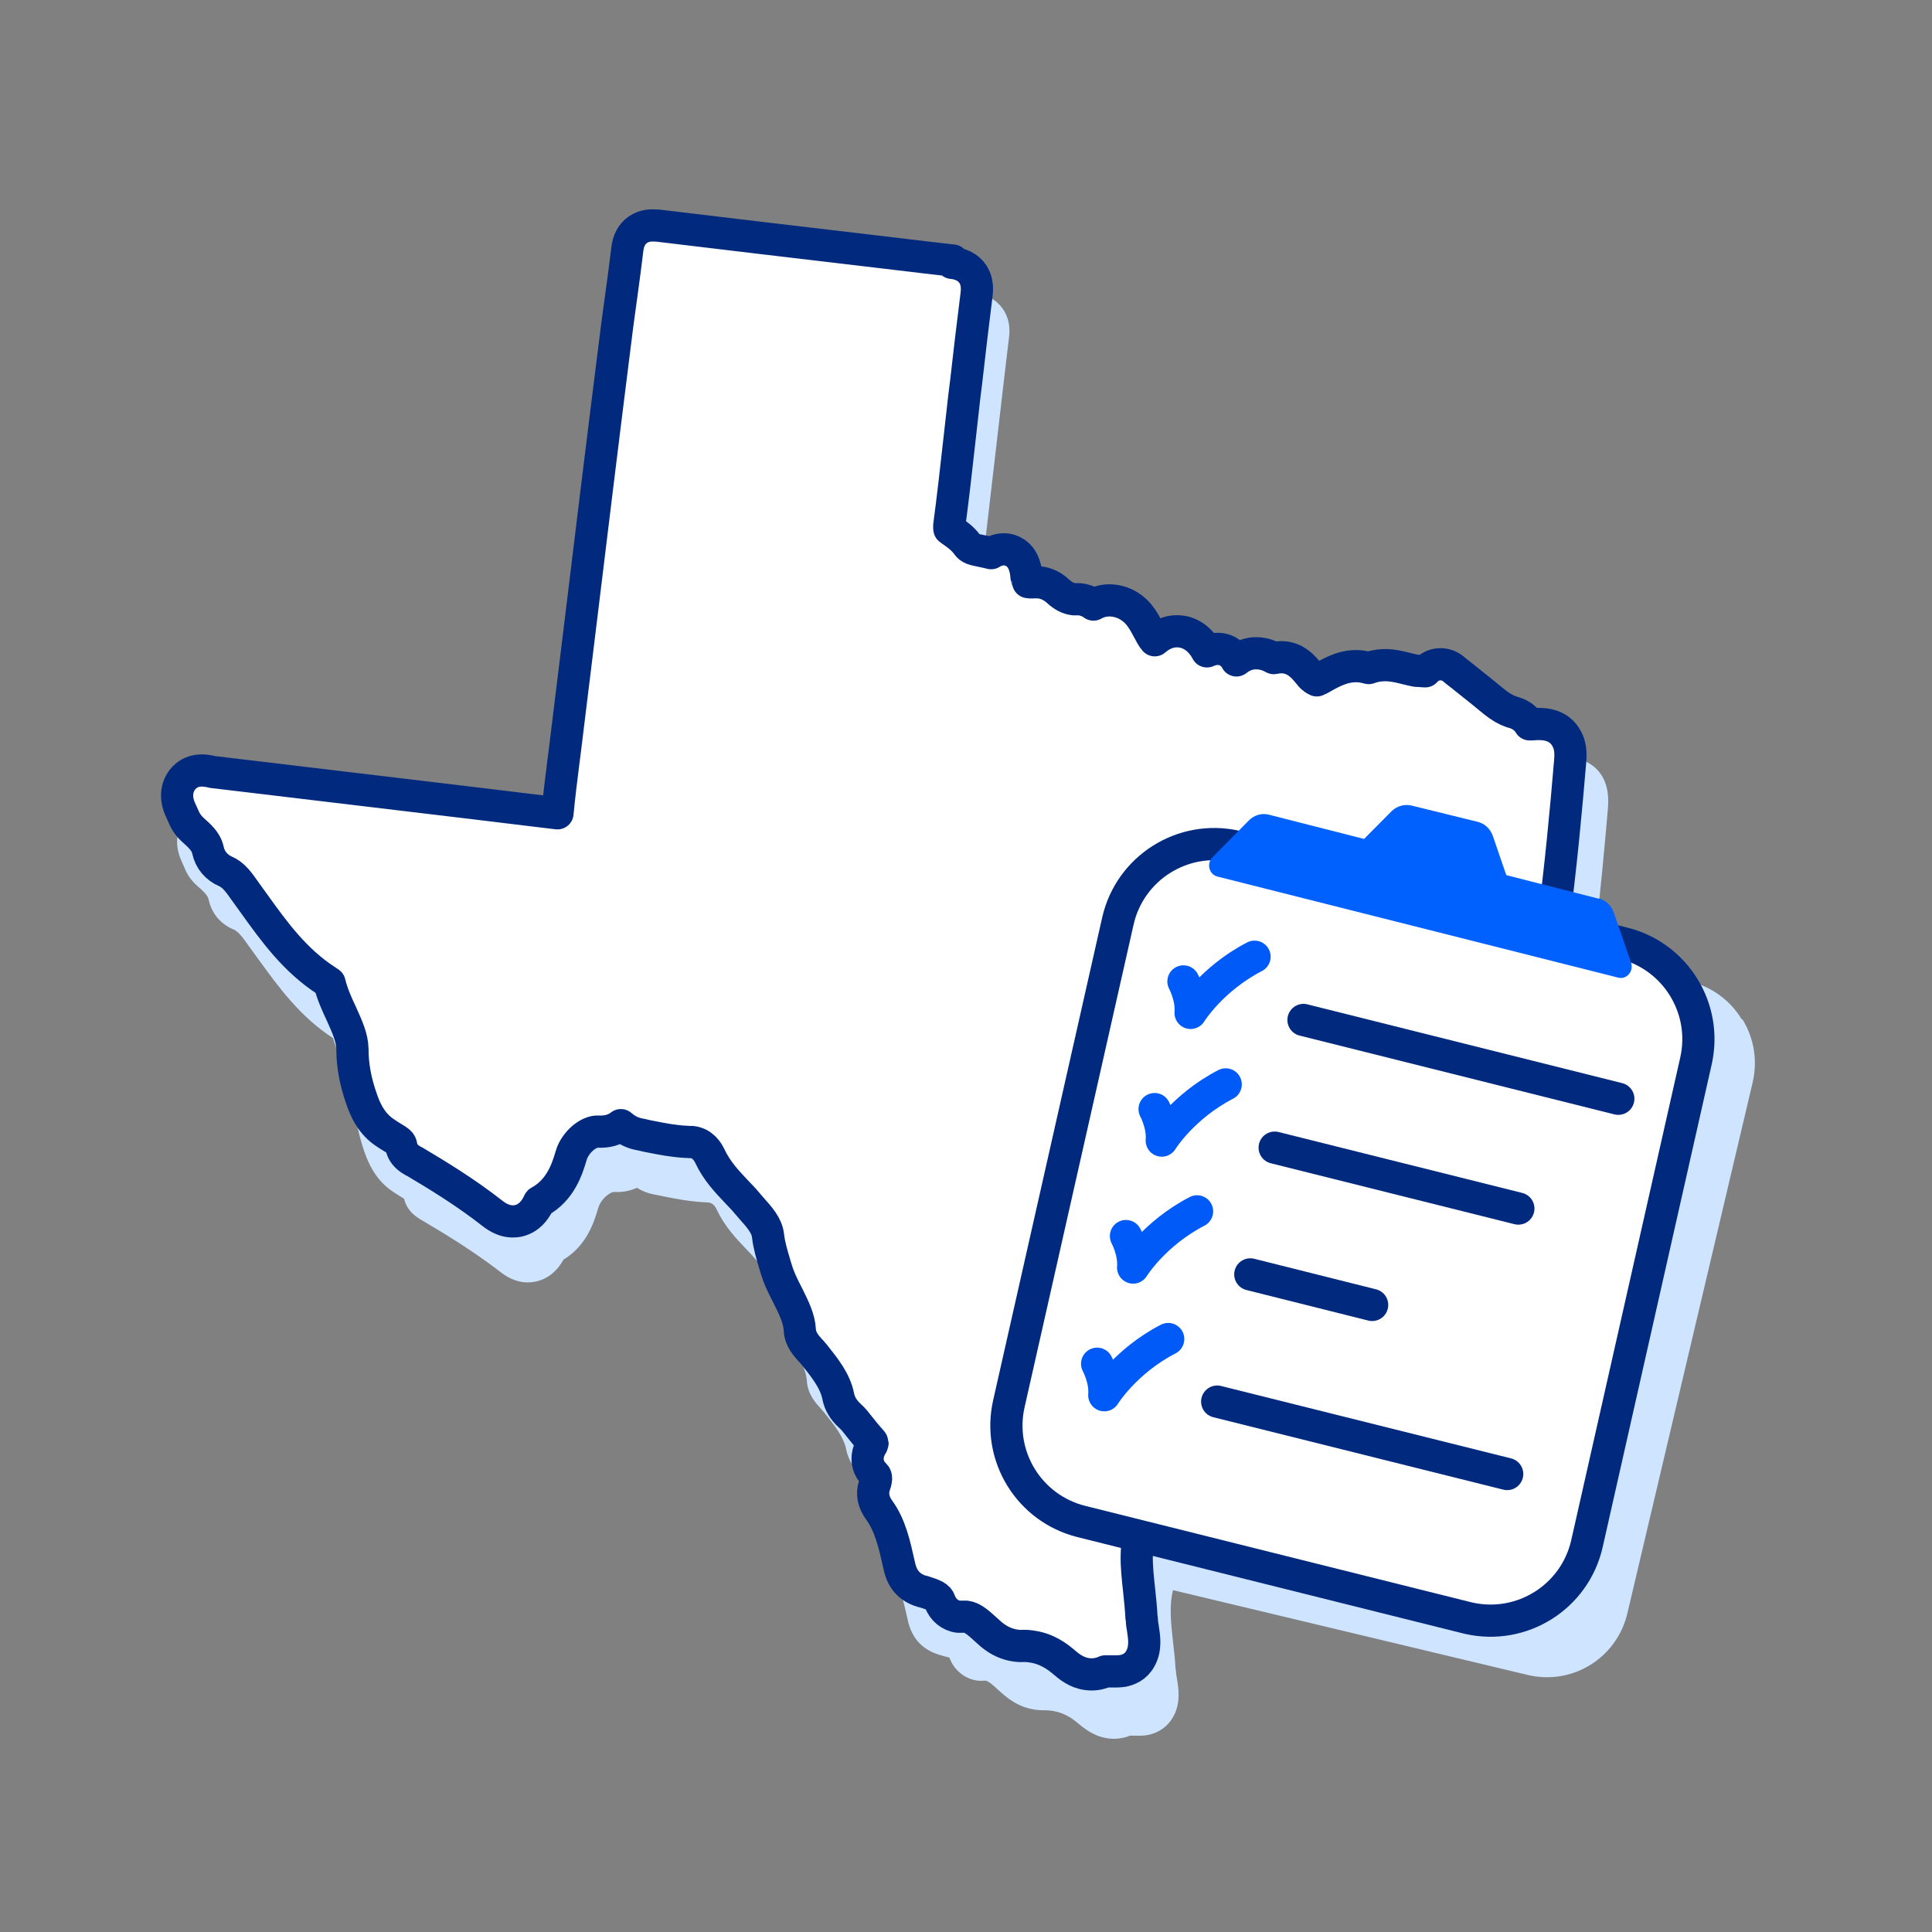
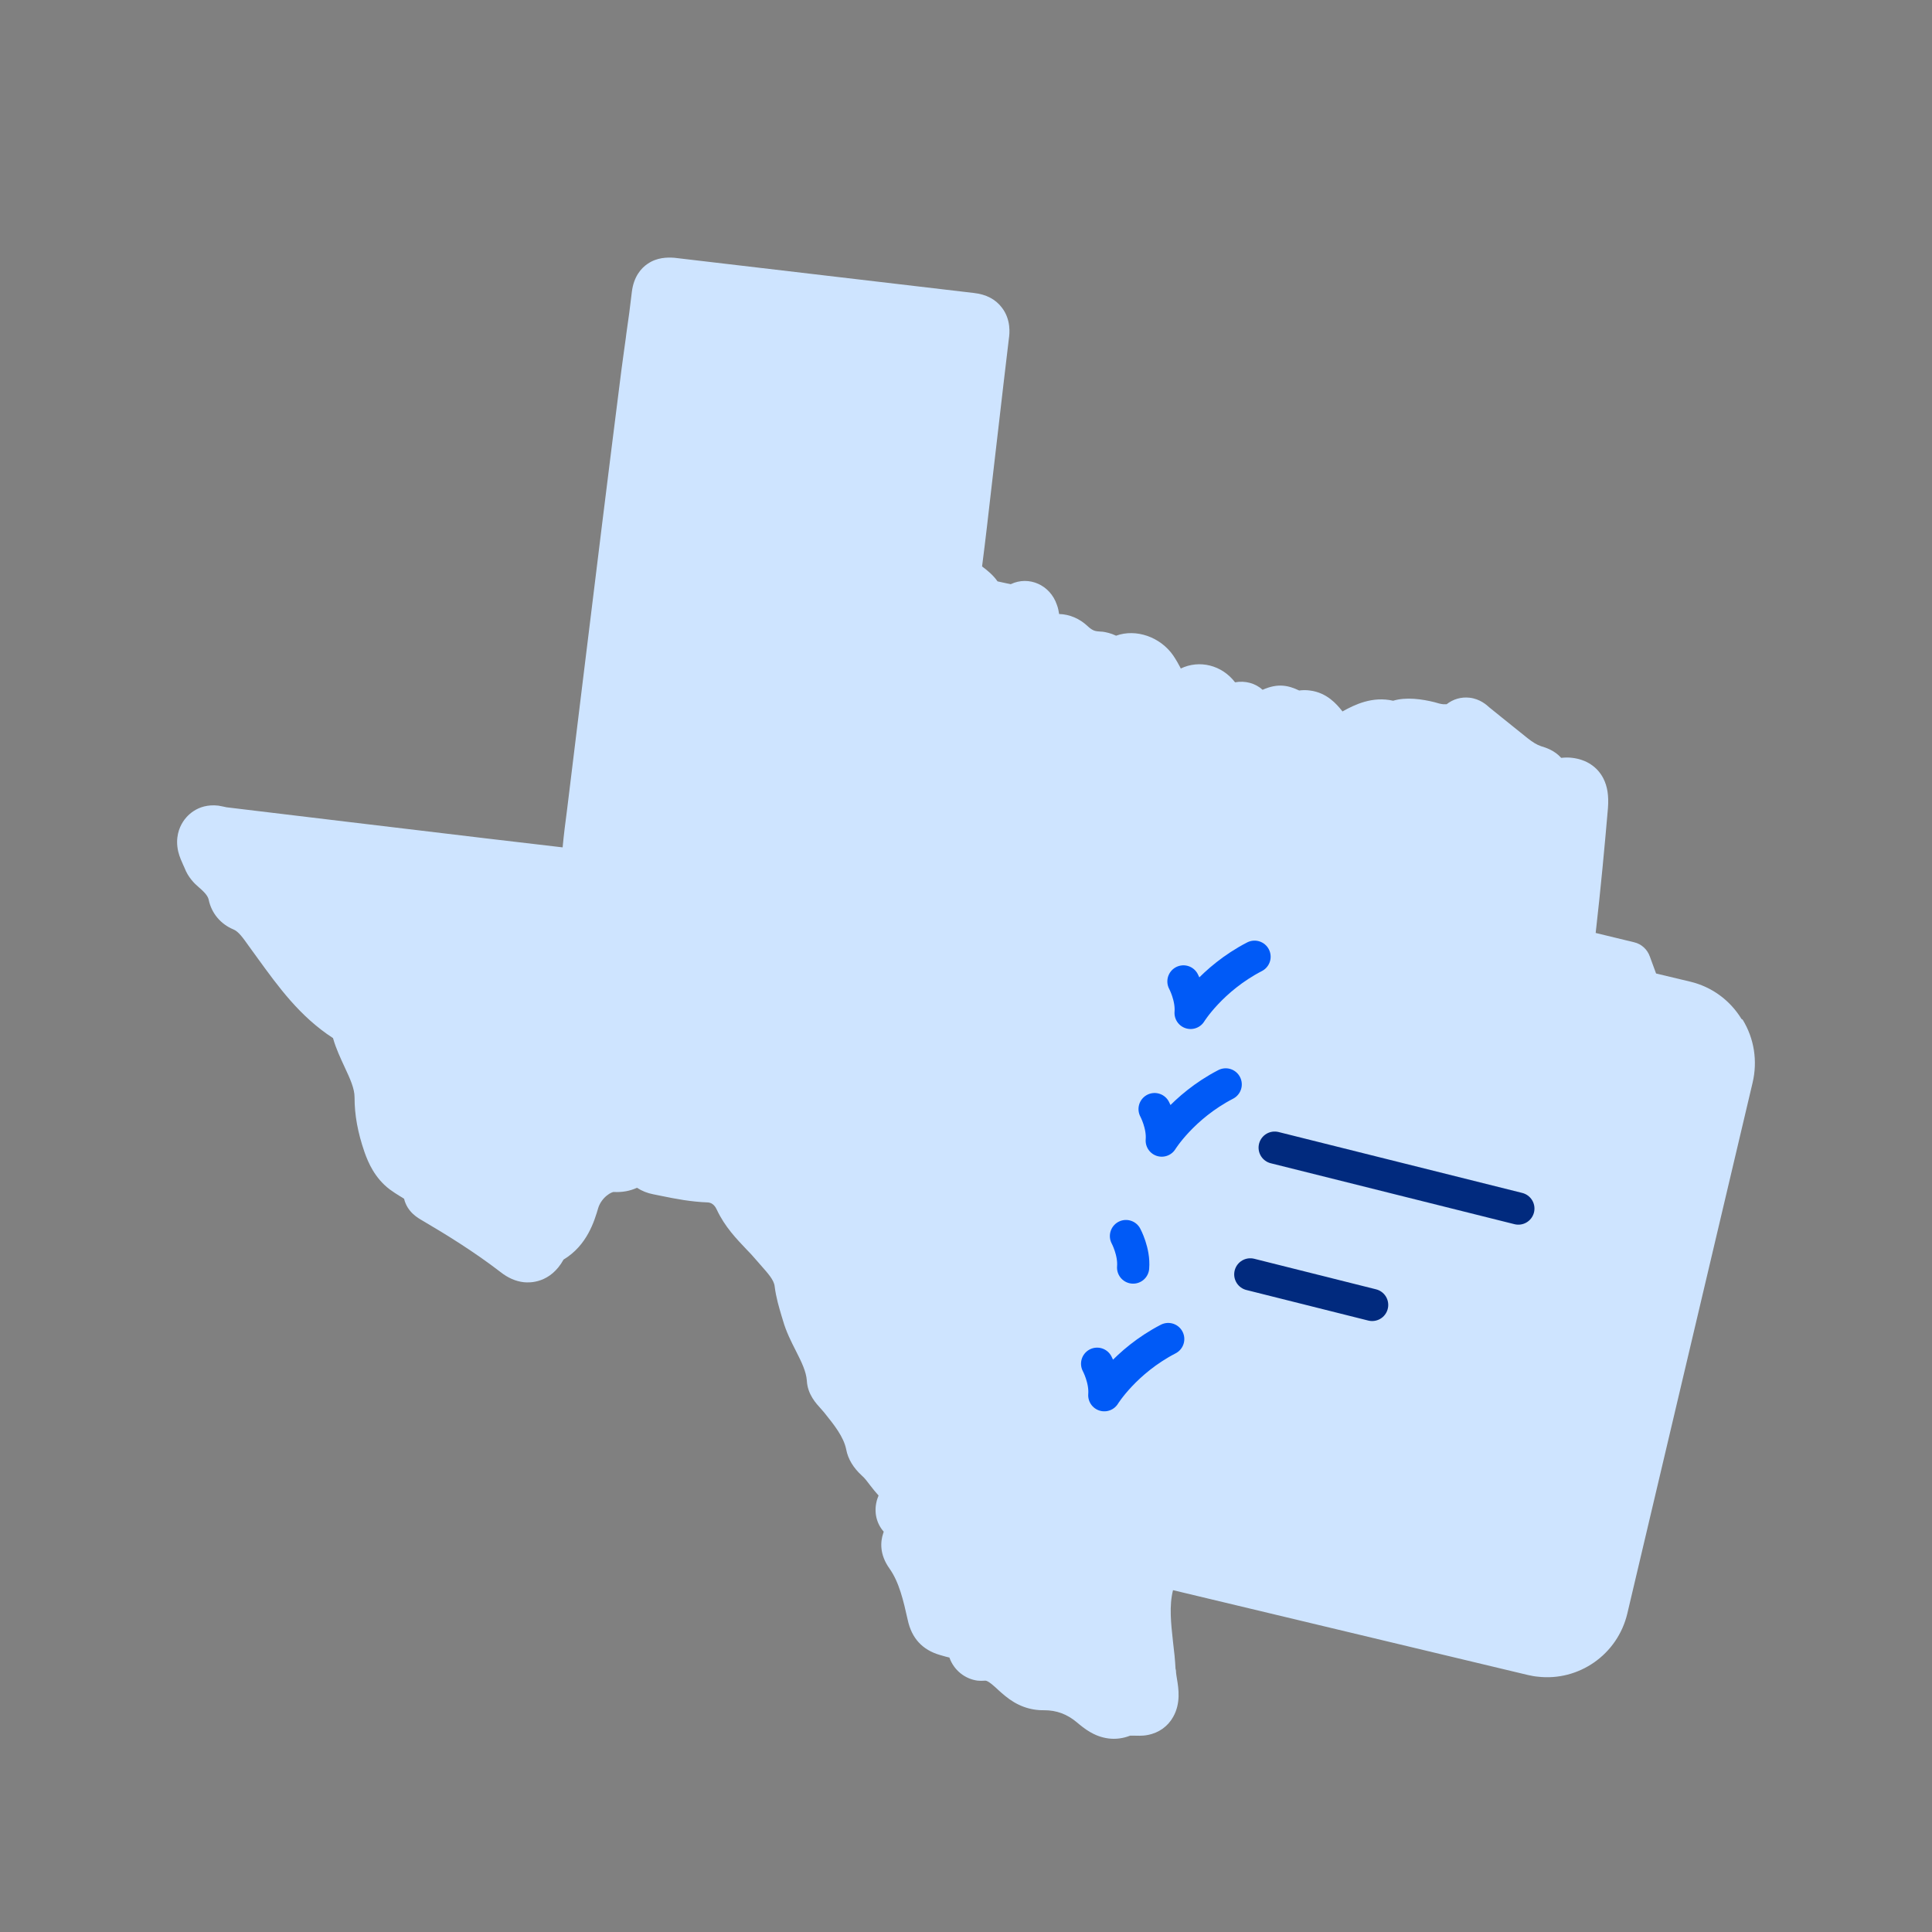
<svg xmlns="http://www.w3.org/2000/svg" width="60px" height="60px" viewBox="0 0 60 60" version="1.1">
  <rect x="0" y="0" width="60" height="60" fill="#808080" stroke="none" />
  <title>v</title>
  <g id="v" stroke="none" stroke-width="1" fill="none" fill-rule="evenodd">
    <g id="icon-sm-texas-disclosures" transform="translate(5.5, 7)">
      <path d="M48.584,24.645 C48.225,24.059 47.657,23.646 46.995,23.487 L45.931,23.233 L45.737,22.705 C45.658,22.48 45.471,22.314 45.249,22.263 L44.055,21.974 C44.213,20.591 44.336,19.266 44.436,18.1 C44.465,17.716 44.422,17.427 44.293,17.173 C44.106,16.811 43.761,16.587 43.329,16.536 C43.229,16.522 43.114,16.522 42.984,16.536 C42.769,16.297 42.503,16.218 42.359,16.174 C42.229,16.131 42.1,16.051 41.935,15.921 C41.676,15.711 41.41,15.501 41.151,15.291 L40.756,14.972 C40.67,14.893 40.461,14.704 40.138,14.668 C39.879,14.639 39.627,14.712 39.426,14.871 C39.397,14.871 39.361,14.871 39.325,14.871 C39.246,14.864 39.16,14.842 39.045,14.806 C38.664,14.712 38.168,14.639 37.765,14.762 C37.126,14.617 36.579,14.878 36.191,15.095 L36.17,15.066 C36.011,14.871 35.709,14.509 35.178,14.444 C35.07,14.429 34.962,14.429 34.847,14.444 C34.523,14.292 34.2,14.205 33.711,14.422 C33.488,14.219 33.172,14.132 32.856,14.19 C32.446,13.654 31.749,13.481 31.166,13.763 C31.166,13.763 31.166,13.756 31.166,13.749 C31.102,13.625 31.023,13.488 30.936,13.358 C30.534,12.778 29.779,12.518 29.161,12.742 C28.995,12.662 28.844,12.634 28.751,12.619 C28.708,12.619 28.665,12.612 28.571,12.605 C28.499,12.597 28.406,12.568 28.277,12.445 C28.032,12.214 27.716,12.076 27.392,12.069 C27.378,11.989 27.364,11.888 27.321,11.779 C27.112,11.164 26.451,10.874 25.89,11.142 C25.84,11.135 25.797,11.12 25.746,11.113 C25.674,11.099 25.502,11.062 25.48,11.055 C25.336,10.852 25.157,10.708 24.999,10.592 C25.106,9.766 25.2,8.934 25.293,8.123 L25.516,6.204 C25.617,5.321 25.725,4.408 25.832,3.511 C25.854,3.366 25.904,2.924 25.61,2.548 C25.416,2.294 25.128,2.142 24.747,2.099 L15.438,1.005 C15.222,0.991 14.906,0.991 14.611,1.194 C14.417,1.324 14.18,1.585 14.122,2.07 C14.072,2.504 14.015,2.939 13.95,3.373 L13.936,3.489 C13.892,3.815 13.842,4.155 13.799,4.488 C13.389,7.71 12.987,10.983 12.598,14.161 L12.11,18.151 C12.059,18.534 12.009,18.925 11.973,19.316 L9.63,19.041 C6.999,18.73 3.404,18.295 1.535,18.071 C1.464,18.057 1.377,18.035 1.284,18.02 C0.608,17.941 0.27,18.382 0.184,18.52 C0.062,18.708 -0.06,19.02 0.033,19.439 C0.076,19.62 0.148,19.765 0.198,19.881 C0.198,19.881 0.234,19.954 0.234,19.961 C0.342,20.243 0.536,20.439 0.673,20.554 C0.903,20.75 0.96,20.851 0.982,20.945 C1.068,21.358 1.349,21.698 1.751,21.865 C1.909,21.93 2.046,22.126 2.226,22.379 L2.499,22.756 C3.146,23.646 3.807,24.566 4.842,25.239 C4.936,25.572 5.079,25.869 5.202,26.137 C5.374,26.506 5.511,26.803 5.511,27.078 C5.511,27.636 5.611,28.171 5.82,28.78 C5.935,29.105 6.136,29.583 6.603,29.938 C6.711,30.018 6.826,30.09 6.92,30.148 C6.977,30.184 7.02,30.206 7.049,30.228 C7.15,30.648 7.487,30.829 7.61,30.901 C8.35,31.335 9.22,31.871 10.039,32.501 C10.277,32.689 10.514,32.791 10.765,32.82 C10.952,32.841 11.592,32.856 12.002,32.117 C12.735,31.676 12.958,30.923 13.08,30.51 C13.123,30.372 13.217,30.235 13.339,30.134 C13.454,30.039 13.54,30.018 13.555,30.018 C13.821,30.032 14.065,29.989 14.281,29.887 C14.439,29.989 14.604,30.054 14.791,30.09 L15.043,30.141 C15.503,30.235 15.948,30.322 16.495,30.343 C16.646,30.358 16.725,30.488 16.761,30.568 C17.012,31.104 17.379,31.48 17.681,31.799 C17.781,31.9 17.875,32.002 17.961,32.103 L18.119,32.284 C18.349,32.545 18.536,32.747 18.558,32.95 C18.601,33.298 18.694,33.602 18.773,33.87 L18.817,34.014 C18.917,34.362 19.068,34.659 19.219,34.956 C19.399,35.31 19.535,35.593 19.557,35.875 C19.579,36.31 19.852,36.592 19.995,36.751 L20.096,36.867 C20.405,37.251 20.7,37.62 20.779,38.011 C20.836,38.315 21.002,38.583 21.261,38.822 C21.354,38.902 21.44,39.017 21.527,39.133 C21.606,39.235 21.692,39.343 21.785,39.445 C21.764,39.503 21.735,39.568 21.721,39.64 C21.642,39.973 21.721,40.314 21.944,40.567 C21.944,40.581 21.936,40.596 21.929,40.618 C21.843,40.871 21.807,41.269 22.123,41.711 C22.425,42.138 22.555,42.703 22.691,43.311 C22.813,43.876 23.144,44.238 23.69,44.397 C23.755,44.419 23.978,44.477 23.985,44.477 C24.122,44.868 24.467,45.143 24.862,45.194 C24.934,45.201 24.999,45.201 25.106,45.194 C25.193,45.201 25.365,45.353 25.509,45.49 C25.574,45.548 25.638,45.606 25.71,45.664 C26.077,45.968 26.479,46.12 26.932,46.113 C27.306,46.113 27.637,46.229 27.953,46.497 C28.162,46.671 28.471,46.931 28.924,46.989 C29.146,47.018 29.376,46.989 29.599,46.902 C29.628,46.902 29.657,46.902 29.678,46.902 C29.808,46.902 29.966,46.917 30.146,46.881 C30.491,46.815 30.771,46.613 30.936,46.316 C31.174,45.889 31.102,45.44 31.051,45.136 C31.037,45.063 31.03,44.991 31.023,44.94 C31.023,44.868 31.008,44.817 31.008,44.839 C30.994,44.556 30.965,44.274 30.929,43.992 C30.864,43.398 30.807,42.869 30.929,42.384 L41.956,45.02 C42.057,45.041 42.158,45.063 42.251,45.07 C43.523,45.222 44.738,44.39 45.04,43.101 L48.929,26.622 C49.087,25.949 48.979,25.254 48.62,24.667 L48.584,24.645 Z" id="Path" fill="#CEE4FF" fill-rule="nonzero" />
-       <path d="M24.094,1.092 C23.838,1.064 22.907,0.956 21.713,0.812 C19.503,0.553 16.468,0.193 14.926,0.006 C14.926,0.006 14.912,0.006 14.904,0.006 C14.734,-0.008 14.514,-0.008 14.307,0.136 C14.123,0.265 14.009,0.474 13.981,0.754 C13.924,1.229 13.86,1.704 13.796,2.172 C13.753,2.495 13.703,2.833 13.661,3.164 C13.241,6.488 12.829,9.87 12.431,13.143 C12.303,14.165 12.182,15.186 12.055,16.208 C12.033,16.373 12.012,16.546 11.991,16.711 C11.927,17.215 11.863,17.74 11.813,18.258 C11.465,18.215 10.427,18.093 9.134,17.934 C6.539,17.625 2.979,17.201 1.188,16.985 C1.188,16.985 1.174,16.985 1.167,16.985 C1.152,16.985 1.117,16.978 1.081,16.97 C1.024,16.956 0.953,16.942 0.875,16.934 C0.427,16.884 0.2,17.15 0.129,17.265 C0.044,17.395 -0.042,17.611 0.022,17.906 C0.051,18.049 0.115,18.172 0.157,18.265 C0.179,18.308 0.193,18.344 0.207,18.373 C0.285,18.575 0.427,18.719 0.541,18.819 C0.804,19.049 0.918,19.208 0.96,19.409 C1.024,19.704 1.223,19.942 1.508,20.064 C1.756,20.172 1.92,20.402 2.126,20.697 C2.162,20.747 2.197,20.798 2.24,20.855 C2.289,20.927 2.346,20.999 2.396,21.071 C3.014,21.934 3.661,22.826 4.628,23.452 C4.649,23.467 4.67,23.481 4.692,23.496 C4.706,23.503 4.72,23.51 4.734,23.524 C4.82,23.877 4.962,24.186 5.104,24.488 C5.282,24.884 5.438,25.222 5.445,25.575 C5.445,26.086 5.537,26.589 5.736,27.15 C5.843,27.452 6.006,27.841 6.39,28.129 C6.49,28.201 6.589,28.265 6.675,28.316 C6.916,28.46 6.945,28.496 6.959,28.575 C7.001,28.87 7.236,28.999 7.335,29.057 C7.335,29.057 7.35,29.057 7.357,29.064 C8.096,29.503 8.97,30.035 9.794,30.683 C9.979,30.827 10.157,30.906 10.335,30.927 C10.512,30.949 10.946,30.934 11.223,30.366 C11.23,30.345 11.237,30.33 11.244,30.323 C11.912,29.963 12.118,29.294 12.239,28.884 C12.296,28.683 12.438,28.481 12.609,28.337 C12.765,28.208 12.936,28.136 13.071,28.143 C13.355,28.157 13.59,28.093 13.782,27.942 C13.917,28.057 14.087,28.172 14.336,28.222 C14.414,28.237 14.492,28.251 14.563,28.273 C14.862,28.33 15.16,28.395 15.473,28.431 C15.629,28.452 15.779,28.46 15.921,28.467 C15.942,28.467 15.97,28.467 15.992,28.467 C16.326,28.503 16.482,28.776 16.539,28.891 C16.759,29.366 17.086,29.704 17.371,30.006 C17.477,30.122 17.584,30.222 17.676,30.337 C17.726,30.395 17.776,30.452 17.825,30.51 C18.088,30.805 18.316,31.057 18.351,31.373 C18.387,31.683 18.472,31.956 18.55,32.222 C18.565,32.273 18.579,32.316 18.593,32.366 C18.685,32.69 18.828,32.97 18.97,33.244 C19.154,33.618 19.318,33.942 19.339,34.301 C19.353,34.604 19.552,34.805 19.673,34.942 C19.702,34.971 19.73,34.999 19.744,35.021 L19.787,35.071 C20.121,35.489 20.441,35.891 20.533,36.366 C20.576,36.589 20.697,36.791 20.896,36.971 C21.002,37.064 21.102,37.194 21.208,37.33 C21.308,37.453 21.407,37.582 21.528,37.712 C21.578,37.769 21.599,37.798 21.599,37.805 C21.599,37.805 21.599,37.827 21.578,37.863 L21.578,37.877 C21.535,37.935 21.493,38.028 21.464,38.136 C21.407,38.373 21.471,38.611 21.642,38.776 C21.699,38.834 21.748,38.877 21.656,39.136 C21.571,39.388 21.621,39.647 21.805,39.899 C22.154,40.381 22.282,40.978 22.424,41.611 L22.424,41.611 C22.481,41.891 22.623,42.273 23.141,42.424 L23.163,42.424 C23.525,42.539 23.639,42.589 23.689,42.733 C23.781,42.992 24.009,43.179 24.264,43.208 C24.307,43.208 24.357,43.208 24.399,43.208 C24.435,43.208 24.47,43.208 24.499,43.208 C24.698,43.23 24.883,43.395 25.096,43.589 C25.153,43.64 25.217,43.697 25.281,43.755 C25.522,43.956 25.778,44.071 26.055,44.107 C26.119,44.115 26.19,44.122 26.254,44.115 C26.34,44.115 26.425,44.115 26.503,44.129 C26.866,44.172 27.185,44.323 27.498,44.582 C27.69,44.748 27.924,44.949 28.273,44.992 C28.45,45.014 28.642,44.992 28.827,44.906 C28.863,44.906 28.941,44.906 28.991,44.906 C29.104,44.906 29.232,44.913 29.374,44.891 C29.545,44.856 29.772,44.769 29.914,44.51 C30.092,44.194 30.035,43.848 29.993,43.568 C29.978,43.481 29.964,43.402 29.964,43.338 C29.964,43.294 29.957,43.258 29.95,43.23 C29.936,42.949 29.907,42.676 29.879,42.409 C29.794,41.632 29.708,40.899 30.042,40.222 C30.142,40.014 30.199,39.798 30.256,39.604 C30.312,39.381 30.369,39.194 30.469,39.064 C30.796,38.64 31.137,38.215 31.464,37.805 C31.663,37.56 31.869,37.309 32.068,37.057 C32.118,36.992 32.182,36.949 32.274,36.906 C33.383,36.409 34.47,35.927 35.565,35.424 C35.849,35.294 36.147,35.158 36.439,35.035 C37.249,34.676 38.088,34.309 38.862,33.827 C39.061,33.704 39.253,33.575 39.445,33.453 C40.191,32.963 40.895,32.51 41.705,32.294 C41.961,32.229 42.153,32.064 42.231,31.848 C42.309,31.64 42.281,31.409 42.153,31.215 C42.124,31.165 42.11,31.143 42.11,31.129 C42.117,31.107 42.16,31.042 42.316,30.906 C42.501,30.74 42.629,30.546 42.736,30.366 C42.977,29.97 43.02,29.496 42.878,28.985 L42.878,28.97 C43.027,28.805 43.105,28.589 43.084,28.373 C43.07,28.208 43.169,28.057 43.347,27.812 C43.389,27.755 43.432,27.69 43.475,27.625 C43.631,27.388 43.716,27.15 43.787,26.942 C43.83,26.819 43.866,26.704 43.915,26.611 C44.065,26.309 44.015,25.891 43.78,25.568 C43.603,25.316 43.539,25.129 43.553,24.927 C43.595,24.416 43.425,24.093 43.226,23.891 C43.276,23.668 43.283,23.452 43.247,23.244 C43.197,22.978 43.077,22.733 42.899,22.503 C42.736,22.301 42.686,22.085 42.728,21.762 C42.97,19.949 43.134,18.165 43.261,16.661 C43.29,16.352 43.261,16.129 43.155,15.942 C43.062,15.762 42.871,15.546 42.473,15.495 C42.359,15.481 42.224,15.481 42.075,15.495 C42.046,15.495 42.025,15.495 42.003,15.495 C41.847,15.229 41.591,15.15 41.47,15.114 C41.463,15.114 41.456,15.114 41.442,15.107 C41.271,15.049 41.108,14.956 40.909,14.798 C40.653,14.589 40.39,14.373 40.134,14.172 C40.006,14.071 39.878,13.963 39.743,13.862 C39.743,13.862 39.729,13.848 39.722,13.848 C39.651,13.783 39.516,13.654 39.303,13.632 C39.09,13.611 38.905,13.69 38.763,13.848 C38.763,13.848 38.756,13.848 38.748,13.848 C38.699,13.848 38.642,13.841 38.578,13.834 C38.557,13.834 38.528,13.834 38.5,13.834 C38.4,13.819 38.294,13.79 38.173,13.762 C38.038,13.726 37.881,13.69 37.711,13.668 C37.455,13.639 37.22,13.668 37.007,13.747 C36.929,13.726 36.851,13.711 36.773,13.697 C36.282,13.639 35.884,13.862 35.565,14.042 C35.529,14.064 35.493,14.085 35.458,14.1 C35.43,14.114 35.408,14.121 35.394,14.129 C35.373,14.121 35.33,14.1 35.245,14.028 C35.223,14.013 35.174,13.949 35.138,13.906 C34.989,13.726 34.769,13.459 34.392,13.416 C34.278,13.402 34.172,13.416 34.058,13.438 C33.916,13.359 33.774,13.308 33.624,13.294 C33.432,13.272 33.169,13.294 32.899,13.51 C32.899,13.51 32.899,13.503 32.892,13.495 C32.786,13.308 32.608,13.179 32.402,13.157 C32.246,13.136 32.096,13.179 31.983,13.229 C31.798,12.877 31.506,12.654 31.165,12.611 C30.881,12.575 30.604,12.675 30.362,12.884 C30.284,12.798 30.227,12.675 30.156,12.546 C30.099,12.438 30.028,12.308 29.943,12.186 C29.737,11.884 29.424,11.69 29.083,11.654 C28.863,11.625 28.649,11.668 28.458,11.776 C28.294,11.654 28.116,11.618 28.031,11.611 C28.003,11.611 27.974,11.611 27.946,11.611 C27.917,11.611 27.889,11.611 27.853,11.611 C27.676,11.589 27.519,11.51 27.356,11.359 C27.192,11.208 26.993,11.107 26.773,11.085 C26.716,11.085 26.652,11.078 26.588,11.085 C26.546,11.085 26.51,11.085 26.482,11.085 C26.453,11.085 26.439,11.078 26.432,11.078 C26.432,11.071 26.396,11.021 26.375,10.891 C26.375,10.891 26.375,10.877 26.375,10.87 C26.368,10.798 26.354,10.675 26.311,10.553 C26.176,10.157 25.871,10.078 25.75,10.064 C25.558,10.042 25.401,10.107 25.281,10.179 C25.188,10.157 25.103,10.136 25.025,10.121 C24.733,10.064 24.62,10.035 24.542,9.92 C24.399,9.718 24.2,9.582 24.044,9.474 L24.016,9.452 C24.016,9.452 23.98,9.431 23.98,9.423 C23.98,9.409 23.98,9.38 23.98,9.323 C24.094,8.467 24.193,7.596 24.286,6.754 C24.321,6.445 24.357,6.128 24.392,5.812 C24.428,5.488 24.463,5.164 24.506,4.848 C24.606,3.97 24.712,3.056 24.826,2.164 C24.84,2.049 24.883,1.733 24.684,1.474 C24.485,1.215 24.172,1.172 24.065,1.164 C24.065,1.164 24.065,1.164 24.065,1.164 L24.065,1.164 L24.094,1.092 Z" id="Path" stroke="#012A7E" fill="#FFFFFF" fill-rule="nonzero" stroke-linecap="round" stroke-linejoin="round" />
      <g id="Group" transform="translate(24.889, 18)">
-         <path d="M5.396,2.449 L17.728,2.591 C19.396,2.611 20.743,3.959 20.762,5.627 L20.932,20.992 C20.951,22.688 19.591,24.077 17.896,24.096 C17.873,24.096 17.85,24.096 17.827,24.096 L5.495,23.953 C3.827,23.934 2.479,22.586 2.461,20.917 L2.291,5.552 C2.272,3.857 3.631,2.467 5.327,2.449 C5.35,2.448 5.373,2.448 5.396,2.449 Z" id="Rectangle" stroke="#012A7E" fill="#FFFFFF" fill-rule="nonzero" stroke-linecap="round" stroke-linejoin="round" transform="translate(11.611, 13.272) rotate(13.36) translate(-11.611, -13.272)" />
-         <path d="M19.258,2.909 L16.39,2.178 L15.974,0.966 C15.897,0.74 15.717,0.572 15.495,0.521 L13.446,0.017 C13.224,-0.034 12.995,0.032 12.828,0.192 L11.974,1.054 L9.023,0.302 C8.801,0.243 8.565,0.309 8.398,0.477 L7.266,1.623 C7.072,1.821 7.162,2.156 7.419,2.222 L19.869,5.362 C20.126,5.428 20.355,5.165 20.265,4.895 L19.73,3.347 C19.654,3.12 19.473,2.952 19.258,2.901 L19.258,2.909 Z" id="Path" fill="#0061FF" fill-rule="nonzero" />
        <path d="M6.364,5.479 C6.364,5.479 6.627,5.968 6.586,6.457 C6.586,6.457 7.232,5.406 8.572,4.712" id="Path" stroke="#005AF7" stroke-linecap="round" stroke-linejoin="round" />
-         <line x1="10.092" y1="6.676" x2="19.869" y2="9.123" id="Path" stroke="#012A7E" stroke-linecap="round" stroke-linejoin="round" />
        <path d="M5.468,9.444 C5.468,9.444 5.732,9.933 5.69,10.422 C5.69,10.422 6.336,9.371 7.676,8.677" id="Path" stroke="#005AF7" stroke-linecap="round" stroke-linejoin="round" />
        <line x1="9.197" y1="10.641" x2="16.765" y2="12.533" id="Path" stroke="#012A7E" stroke-linecap="round" stroke-linejoin="round" />
-         <path d="M4.579,13.387 C4.579,13.387 4.843,13.876 4.801,14.365 C4.801,14.365 5.447,13.314 6.787,12.62" id="Path" stroke="#005AF7" stroke-linecap="round" stroke-linejoin="round" />
+         <path d="M4.579,13.387 C4.579,13.387 4.843,13.876 4.801,14.365 " id="Path" stroke="#005AF7" stroke-linecap="round" stroke-linejoin="round" />
        <line x1="8.44" y1="14.577" x2="12.224" y2="15.526" id="Path" stroke="#012A7E" stroke-linecap="round" stroke-linejoin="round" />
        <path d="M3.683,17.352 C3.683,17.352 3.947,17.841 3.906,18.33 C3.906,18.33 4.551,17.279 5.891,16.585" id="Path" stroke="#005AF7" stroke-linecap="round" stroke-linejoin="round" />
-         <line x1="7.412" y1="18.528" x2="16.418" y2="20.777" id="Path" stroke="#012A7E" stroke-linecap="round" stroke-linejoin="round" />
      </g>
    </g>
  </g>
</svg>